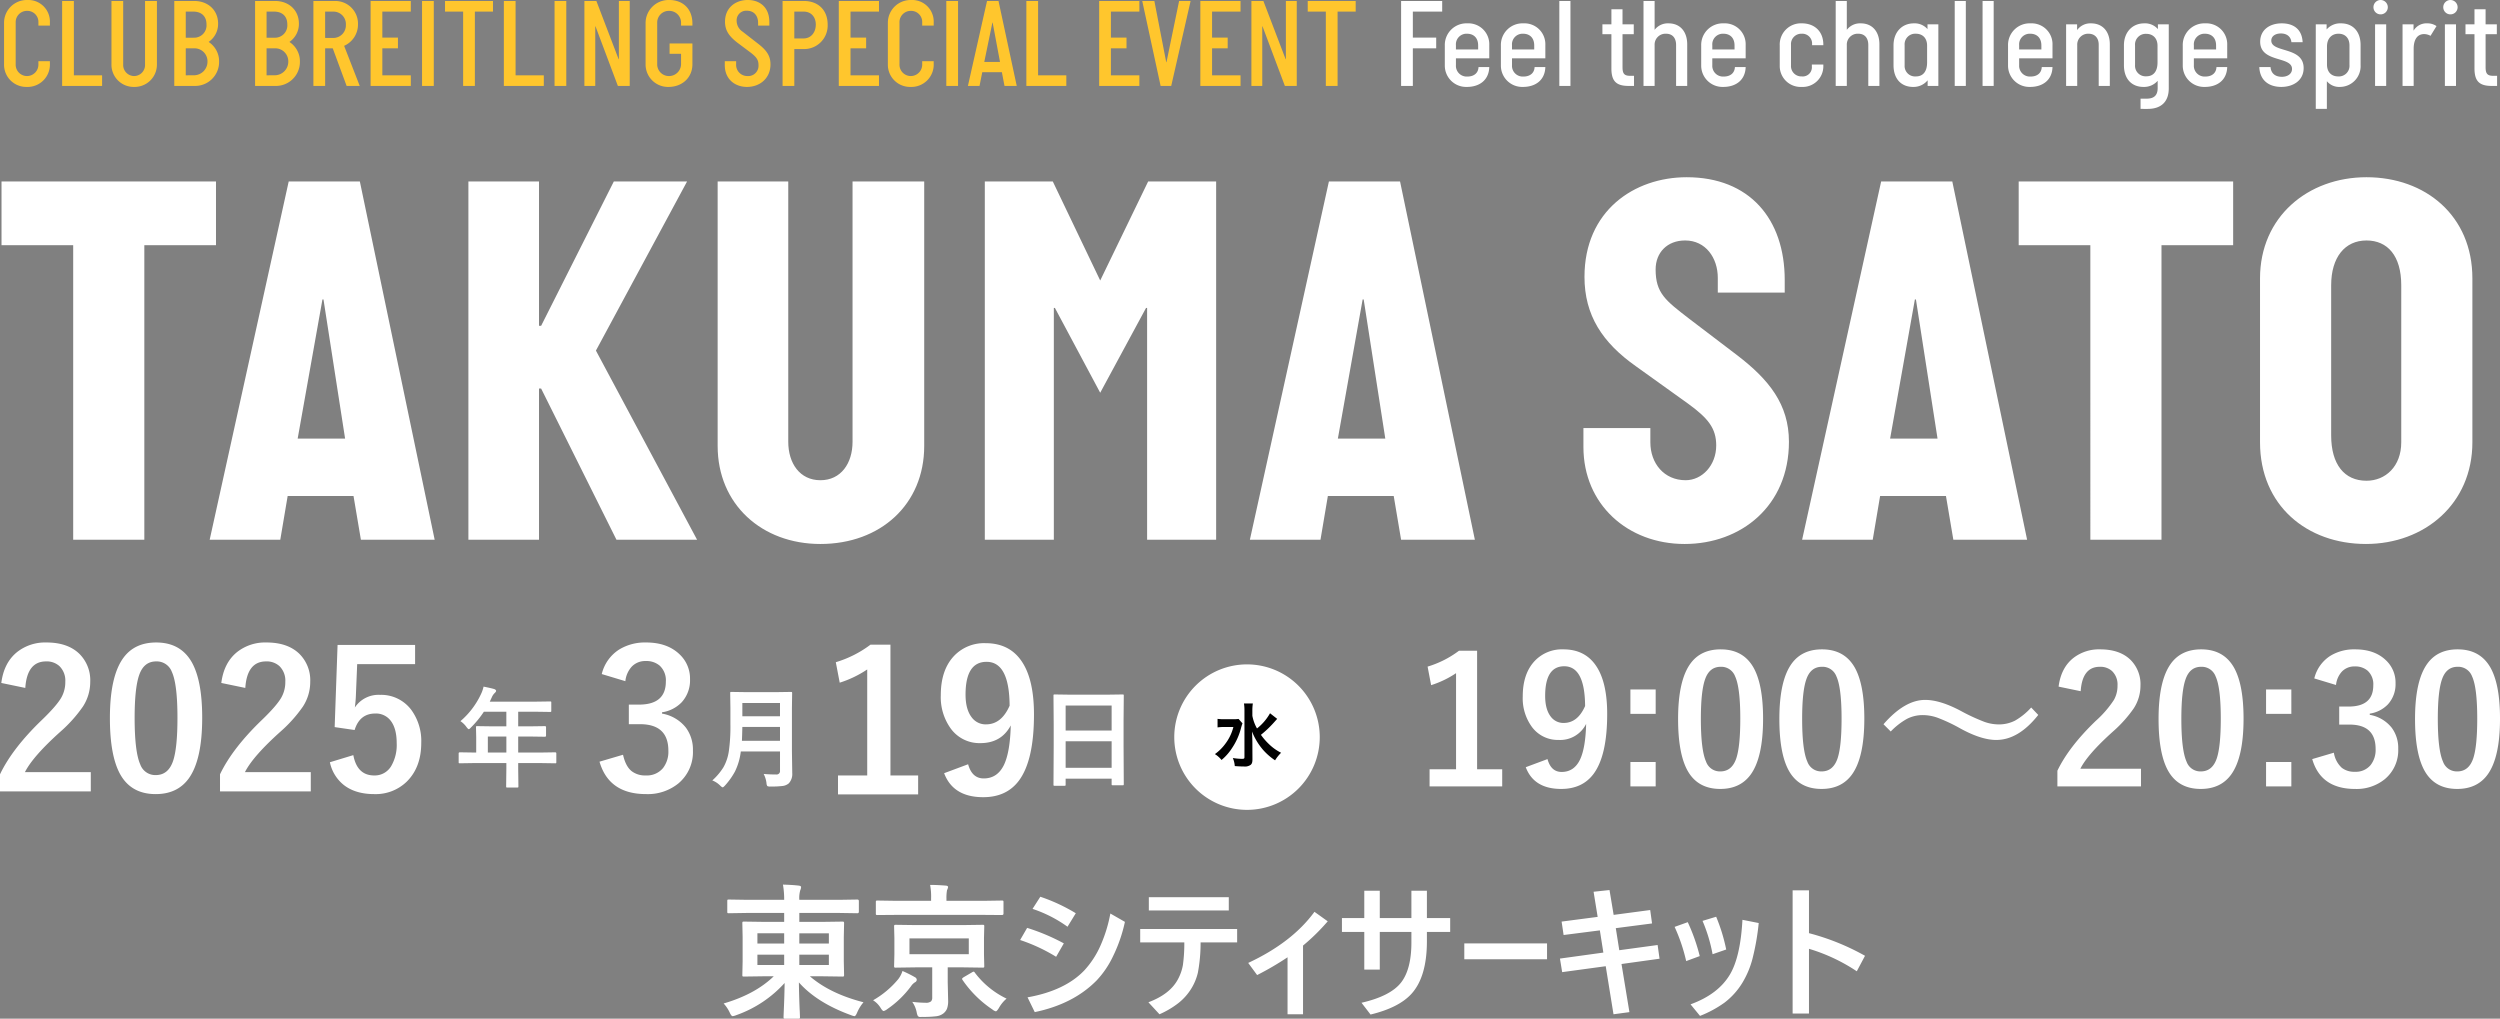
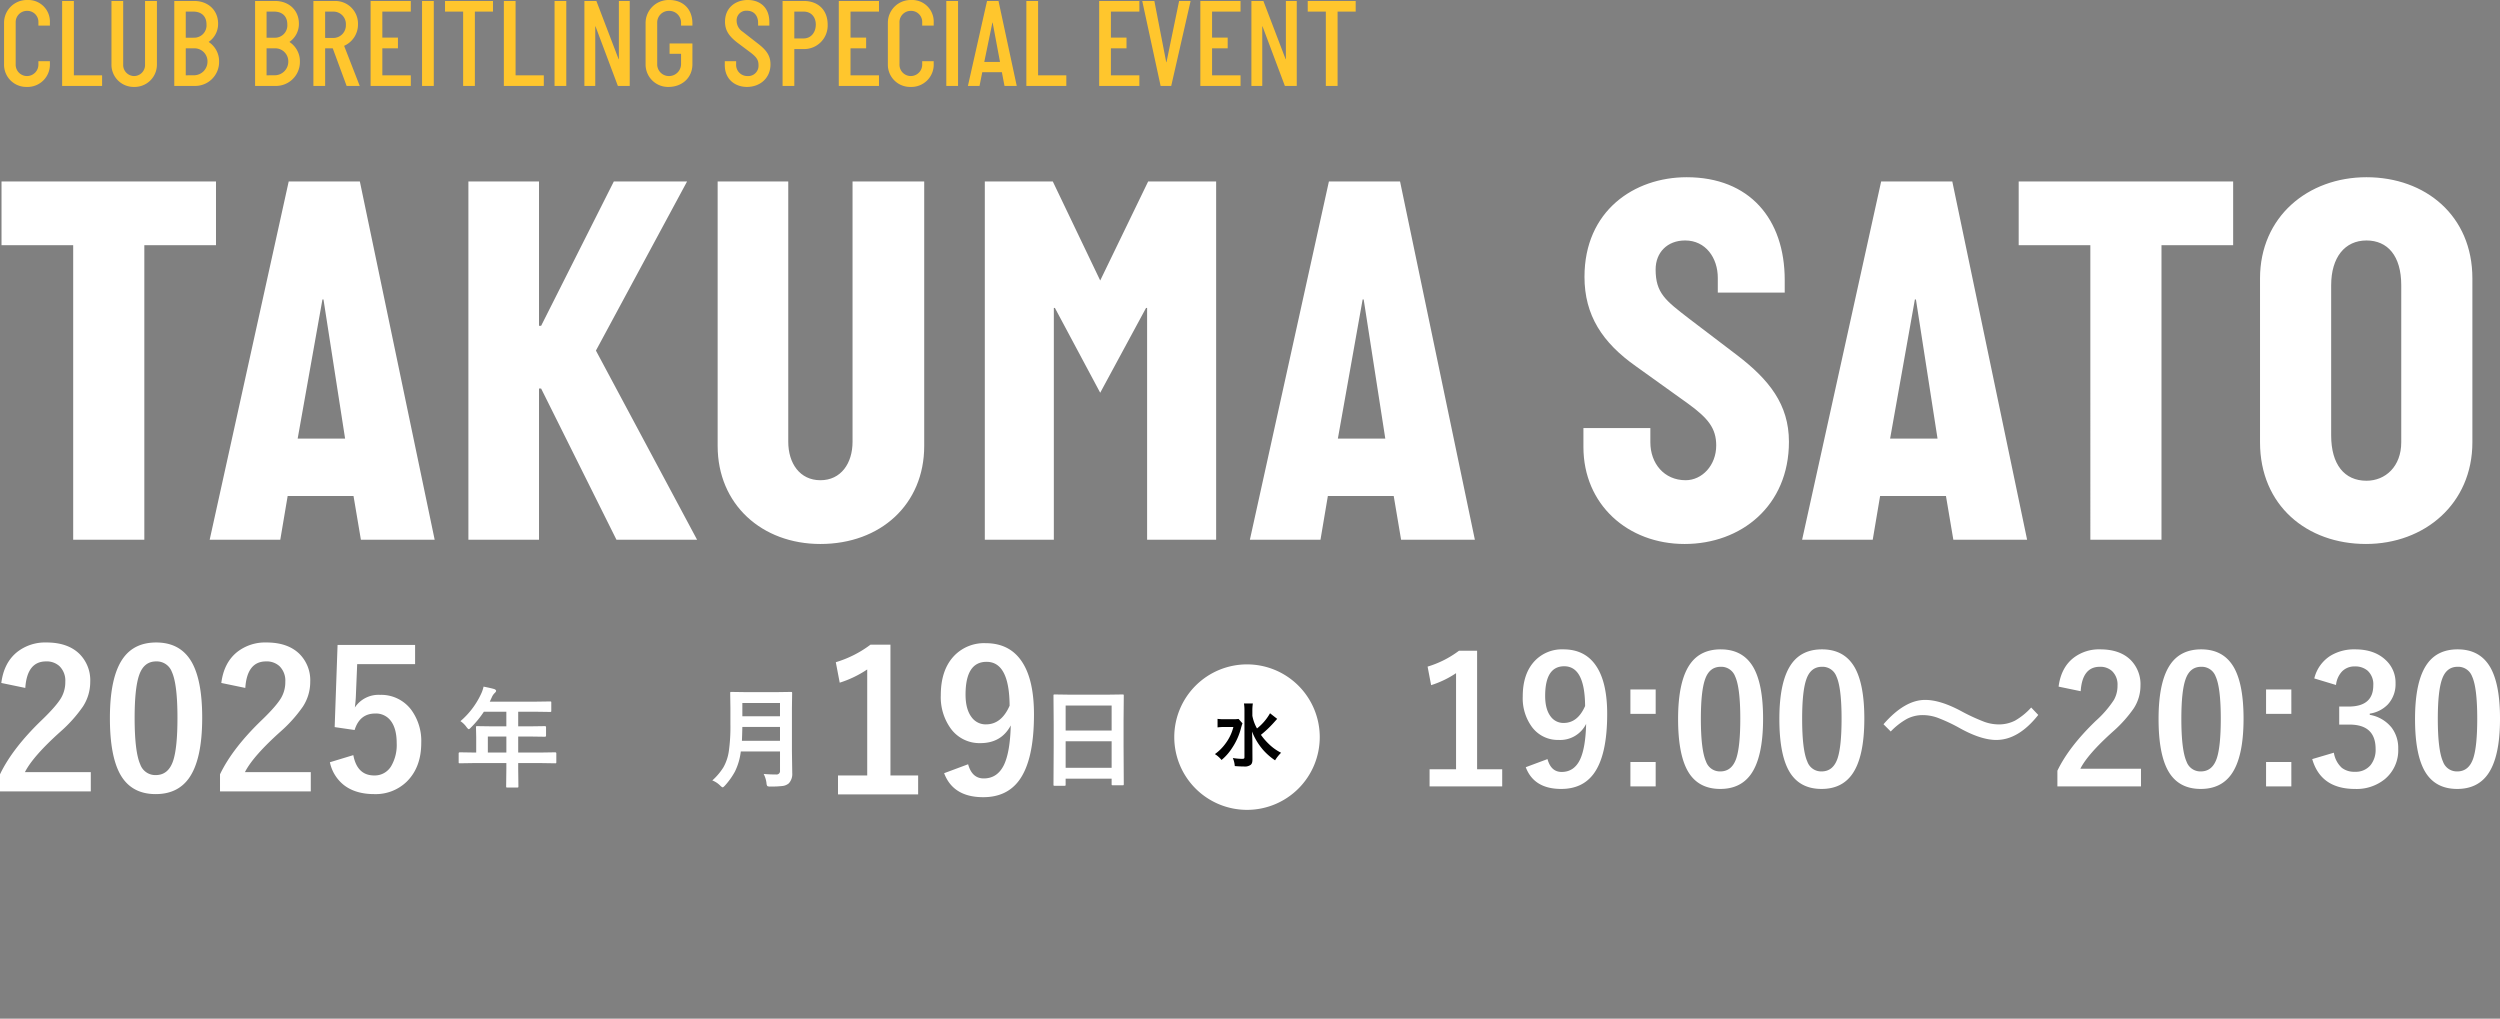
<svg xmlns="http://www.w3.org/2000/svg" width="820.762" height="334.438" viewBox="0 0 820.762 334.438">
  <rect x="0" y="0" width="820.762" height="334.438" fill="#808080" stroke="none" />
  <g id="sp_non_ol" transform="translate(-554.922 -532.792)">
    <g id="date" transform="translate(245 -123)">
      <g id="date-2" data-name="date" transform="translate(288 852)">
        <path id="パス_75" data-name="パス 75" d="M20.872-44.435V-5.522h8.241V.113H5.268V-5.522h8.694V-37.071a31.947,31.947,0,0,1-8.185,3.937L4.616-39.224a32.788,32.788,0,0,0,10.309-5.211ZM43.981-8.864q1.161,4.22,4.645,4.22,4.078,0,6.032-4.05,1.812-3.823,2.011-11.725a9.5,9.5,0,0,1-9.034,5.268A10.542,10.542,0,0,1,38.8-19.513a15.936,15.936,0,0,1-2.945-9.912q0-7.646,4.106-11.838a12.329,12.329,0,0,1,9.232-3.625q7.307,0,10.96,5.749,3.427,5.353,3.427,15.463,0,13.707-4.5,19.711Q55.395.935,48.484.935q-8.949,0-11.64-7.137ZM56.329-26.281q-.085-13.056-6.854-13.056-6.259,0-6.259,9.742,0,4.446,1.869,6.825a5.127,5.127,0,0,0,4.22,2.039Q53.894-20.73,56.329-26.281ZM79.5-31.719V-23.7H71.2v-8.015ZM79.5-7.9V.113H71.2V-7.9Zm21.354-36.986q7.363,0,10.762,5.976,3.144,5.579,3.144,16.766,0,12.8-4.106,18.408Q107.221.935,100.707.935q-7.448,0-10.79-6.089-3.059-5.607-3.059-16.879,0-12.744,4.135-18.295Q94.392-44.888,100.849-44.888Zm0,5.721q-3.738,0-5.154,4.163Q94.335-31.1,94.335-22.118q0,10.28,1.7,14.075a4.816,4.816,0,0,0,4.673,3.229q3.823,0,5.268-4.333,1.3-3.937,1.3-12.971,0-10.224-1.7-13.905A4.854,4.854,0,0,0,100.849-39.167ZM134.1-44.888q7.363,0,10.762,5.976Q148-33.333,148-22.146q0,12.8-4.106,18.408Q140.469.935,133.955.935q-7.448,0-10.79-6.089-3.059-5.607-3.059-16.879,0-12.744,4.135-18.295Q127.64-44.888,134.1-44.888Zm0,5.721q-3.738,0-5.154,4.163-1.359,3.908-1.359,12.886,0,10.28,1.7,14.075a4.816,4.816,0,0,0,4.673,3.229q3.823,0,5.268-4.333,1.3-3.937,1.3-12.971,0-10.224-1.7-13.905A4.854,4.854,0,0,0,134.1-39.167Zm33.871,10.875q4.956,0,11.781,3.653a64,64,0,0,0,7.562,3.512,14.1,14.1,0,0,0,4.673.878,11.67,11.67,0,0,0,5.494-1.246,21.871,21.871,0,0,0,5.3-4.3l2.322,2.436q-6.485,8.213-13.792,8.213-4.928,0-11.781-3.767a54.439,54.439,0,0,0-7.448-3.512,14.387,14.387,0,0,0-4.786-.878,11.191,11.191,0,0,0-5.324,1.246,22.762,22.762,0,0,0-5.3,4.135l-2.379-2.379Q161.256-28.292,167.968-28.292Zm43.812-4.361q.793-6.259,4.956-9.487a13.679,13.679,0,0,1,8.694-2.747q6.485,0,10.025,3.512a11.255,11.255,0,0,1,3.2,8.411,13.665,13.665,0,0,1-2.209,7.448,41.912,41.912,0,0,1-6.74,7.533q-8.383,7.5-10.79,12.291h19.909V.113H211.383V-5.041q3.767-7.873,12.659-16.426a34.282,34.282,0,0,0,5.919-6.854,9.433,9.433,0,0,0,1.161-4.7,6.108,6.108,0,0,0-1.784-4.729,5.684,5.684,0,0,0-4.021-1.416q-5.749,0-6.287,8.015Zm46.813-12.234q7.363,0,10.762,5.976,3.144,5.579,3.144,16.766,0,12.8-4.106,18.408Q264.965.935,258.451.935q-7.448,0-10.79-6.089Q244.6-10.762,244.6-22.033q0-12.744,4.135-18.295Q252.136-44.888,258.593-44.888Zm0,5.721q-3.738,0-5.154,4.163-1.359,3.908-1.359,12.886,0,10.28,1.7,14.075a4.816,4.816,0,0,0,4.673,3.229q3.823,0,5.268-4.333,1.3-3.937,1.3-12.971,0-10.224-1.7-13.905A4.854,4.854,0,0,0,258.593-39.167Zm29.595,7.448V-23.7h-8.3v-8.015Zm0,23.817V.113h-8.3V-7.9Zm7.533-27.442a12.148,12.148,0,0,1,5.268-7.42,14.936,14.936,0,0,1,8.128-2.124q6.4,0,10.11,3.568a10.027,10.027,0,0,1,3.172,7.562,9.8,9.8,0,0,1-2.521,6.938,10.351,10.351,0,0,1-5.947,3.03v.4a11.694,11.694,0,0,1,7.222,4.248,11.112,11.112,0,0,1,2.124,6.91,12.3,12.3,0,0,1-4.418,9.969,14.662,14.662,0,0,1-9.742,3.2q-11.243,0-14.075-9.8l7.108-2.1a8.462,8.462,0,0,0,2.634,4.984A6.633,6.633,0,0,0,309.06-4.7a6.286,6.286,0,0,0,5.183-2.237,8.041,8.041,0,0,0,1.614-5.239q0-8.015-8.581-8.015h-3.37v-5.919h3.059q8.128,0,8.128-6.967a6.016,6.016,0,0,0-1.869-4.814A6.179,6.179,0,0,0,309-39.28a5.611,5.611,0,0,0-4.22,1.7,7.683,7.683,0,0,0-1.926,4.39Zm47.068-9.544q7.363,0,10.762,5.976,3.144,5.579,3.144,16.766,0,12.8-4.106,18.408Q349.161.935,342.647.935q-7.448,0-10.79-6.089Q328.8-10.762,328.8-22.033q0-12.744,4.135-18.295Q336.332-44.888,342.789-44.888Zm0,5.721q-3.738,0-5.154,4.163-1.359,3.908-1.359,12.886,0,10.28,1.7,14.075a4.816,4.816,0,0,0,4.673,3.229q3.823,0,5.268-4.333,1.3-3.937,1.3-12.971,0-10.224-1.7-13.905A4.854,4.854,0,0,0,342.789-39.167Z" transform="translate(485.99 61.868)" fill="#fff" />
        <g id="date-tokyo" transform="translate(19 -2.5)">
          <g id="グループ_62" data-name="グループ 62" transform="translate(388.442 24.413)">
            <path id="パス_86" data-name="パス 86" d="M23.88,0A23.88,23.88,0,1,1,0,23.88,23.88,23.88,0,0,1,23.88,0Z" fill="#fff" />
            <path id="パス_85" data-name="パス 85" d="M18.7-15.916a16.869,16.869,0,0,1-4.278,4.991A13.422,13.422,0,0,1,12.9-15.088V-16.7a15.081,15.081,0,0,1,.161-2.438H10.143a14.781,14.781,0,0,1,.161,2.415v15.2c0,.483-.138.575-.828.575a21.051,21.051,0,0,1-2.99-.276A8.252,8.252,0,0,1,7.13,1.426c.9.069,2.139.138,2.99.138a3.294,3.294,0,0,0,2.208-.529c.437-.368.6-.828.6-1.863l-.023-5.5c0-.759-.023-1.288-.115-3.588a20.652,20.652,0,0,0,3.634,6.026A20.153,20.153,0,0,0,20.355-.46a12.838,12.838,0,0,1,1.978-2.484,15.94,15.94,0,0,1-4-2.852,20.531,20.531,0,0,1-2.622-3.036,34.913,34.913,0,0,0,4.117-3.887c.782-.874,1.2-1.334,1.219-1.357ZM8.372-14.053a13.373,13.373,0,0,1-2.024.092H3.933a16.172,16.172,0,0,1-2.461-.115v2.806a15.561,15.561,0,0,1,2.3-.138h2.9A15.309,15.309,0,0,1,3.933-5.773,14.968,14.968,0,0,1,.6-2.507,8.8,8.8,0,0,1,2.783-.575,17.031,17.031,0,0,0,6.256-4.531a21.125,21.125,0,0,0,2.921-6.532A14.649,14.649,0,0,1,9.66-12.6Z" transform="translate(12.736 31.96)" />
          </g>
          <path id="パス_80" data-name="パス 80" d="M55.125-1.617q1.9.176,4.1.176a1.119,1.119,0,0,0,1.266-1.266V-9H47.619a20.291,20.291,0,0,1-1.9,6.557,23.512,23.512,0,0,1-3.27,4.605q-.562.615-.756.615-.264,0-.844-.58A7.607,7.607,0,0,0,38.268.51a20.114,20.114,0,0,0,3.656-4.324,15.377,15.377,0,0,0,1.793-5.449,58.135,58.135,0,0,0,.492-8.648v-5.309l-.07-4.887a.641.641,0,0,1,.07-.387.605.605,0,0,1,.316-.053l4.8.07h10l4.746-.07q.3,0,.352.088a.709.709,0,0,1,.053.352l-.07,4.887V-9.07l.105,7.189a4.479,4.479,0,0,1-1.143,3.357,3.859,3.859,0,0,1-2.092.861,29.5,29.5,0,0,1-3.885.176,2,2,0,0,1-1.072-.158,2.036,2.036,0,0,1-.264-.949A8.742,8.742,0,0,0,55.125-1.617ZM47.988-12.5h12.5v-4.553H48.129Q48.059-13.975,47.988-12.5Zm12.5-12.41H48.129v4.359H60.486ZM153.879,2.268h-3.217a.528.528,0,0,1-.325-.062.528.528,0,0,1-.062-.325l.07-12.814v-6.961l-.07-9.4a.6.6,0,0,1,.07-.369.656.656,0,0,1,.334-.053l4.957.07h12.357l4.975-.07q.281,0,.334.088a.656.656,0,0,1,.053.334l-.07,8.332v8l.07,12.656q0,.3-.07.352a.605.605,0,0,1-.316.053h-3.2q-.3,0-.352-.07a.656.656,0,0,1-.053-.334V-.07h-15.1V1.881q0,.281-.07.334A.605.605,0,0,1,153.879,2.268Zm.387-5.906h15.1v-8.7h-15.1Zm0-20.443v8.209h15.1v-8.209Z" transform="translate(198.51 62)" fill="#fff" />
-           <path id="パス_79" data-name="パス 79" d="M3.076-38.391A13.2,13.2,0,0,1,8.8-46.45a16.223,16.223,0,0,1,8.829-2.307q6.952,0,10.982,3.876a10.892,10.892,0,0,1,3.445,8.213,10.649,10.649,0,0,1-2.738,7.537,11.243,11.243,0,0,1-6.46,3.292v.431A12.7,12.7,0,0,1,30.7-20.795a12.07,12.07,0,0,1,2.307,7.506,13.358,13.358,0,0,1-4.8,10.828A15.926,15.926,0,0,1,17.626,1.015Q5.414,1.015,2.338-9.628L10.059-11.9Q10.92-8.06,12.92-6.491a7.205,7.205,0,0,0,4.645,1.384,6.828,6.828,0,0,0,5.629-2.43,8.735,8.735,0,0,0,1.753-5.691q0-8.706-9.321-8.706H11.966v-6.429h3.322q8.829,0,8.829-7.567a6.534,6.534,0,0,0-2.03-5.229A6.711,6.711,0,0,0,17.5-42.667a6.1,6.1,0,0,0-4.583,1.846,8.345,8.345,0,0,0-2.092,4.768Z" transform="translate(197.405 65.98)" fill="#fff" />
          <path id="パス_78" data-name="パス 78" d="M23.031-49.031V-6.094h9.094V.125H5.813V-6.094h9.594V-40.906a35.252,35.252,0,0,1-9.031,4.344L5.094-43.281a36.18,36.18,0,0,0,11.375-5.75Zm25.5,39.25q1.281,4.656,5.125,4.656,4.5,0,6.656-4.469,2-4.219,2.219-12.937-3.094,5.813-9.969,5.813a11.632,11.632,0,0,1-9.75-4.812,17.584,17.584,0,0,1-3.25-10.937q0-8.437,4.531-13.062a13.6,13.6,0,0,1,10.188-4q8.063,0,12.094,6.344,3.781,5.906,3.781,17.063,0,15.125-4.969,21.75Q61.125,1.031,53.5,1.031q-9.875,0-12.844-7.875ZM62.156-29q-.094-14.406-7.562-14.406-6.906,0-6.906,10.75,0,4.906,2.063,7.531a5.658,5.658,0,0,0,4.656,2.25Q59.469-22.875,62.156-29Z" transform="translate(272.228 66.98)" fill="#fff" />
          <path id="パス_77" data-name="パス 77" d="M3.353-35.468q.861-6.8,5.383-10.305a14.859,14.859,0,0,1,9.444-2.984q7.044,0,10.89,3.814a12.226,12.226,0,0,1,3.476,9.136,14.843,14.843,0,0,1-2.4,8.09,45.526,45.526,0,0,1-7.321,8.183Q13.72-11.382,11.1-6.183H32.73V.123H2.922v-5.6q4.091-8.552,13.75-17.842,4.922-4.737,6.429-7.444a10.247,10.247,0,0,0,1.261-5.106,6.634,6.634,0,0,0-1.938-5.137,6.174,6.174,0,0,0-4.368-1.538q-6.245,0-6.829,8.706ZM54.2-48.757q8,0,11.689,6.491,3.415,6.06,3.415,18.211,0,13.9-4.46,20-3.722,5.076-10.8,5.076-8.09,0-11.72-6.614-3.322-6.091-3.322-18.334,0-13.843,4.491-19.872Q47.188-48.757,54.2-48.757Zm0,6.214q-4.061,0-5.6,4.522-1.477,4.245-1.477,14,0,11.167,1.846,15.289a5.231,5.231,0,0,0,5.076,3.507q4.153,0,5.722-4.707,1.415-4.276,1.415-14.089,0-11.1-1.846-15.1A5.272,5.272,0,0,0,54.2-42.543Zm21.379,7.075q.861-6.8,5.383-10.305a14.859,14.859,0,0,1,9.444-2.984q7.044,0,10.89,3.814a12.226,12.226,0,0,1,3.476,9.136,14.843,14.843,0,0,1-2.4,8.09,45.526,45.526,0,0,1-7.321,8.183q-9.105,8.152-11.72,13.351h21.625V.123H75.151v-5.6q4.091-8.552,13.75-17.842,4.922-4.737,6.429-7.444a10.247,10.247,0,0,0,1.261-5.106,6.634,6.634,0,0,0-1.938-5.137,6.174,6.174,0,0,0-4.368-1.538q-6.245,0-6.829,8.706ZM139.2-47.958v6.306H120.186l-.4,9.69a43.512,43.512,0,0,1-.369,4.553,9.3,9.3,0,0,1,8.244-4.153A12.349,12.349,0,0,1,137.9-26.7a17.3,17.3,0,0,1,3.322,10.89q0,8.09-4.83,12.8a14.6,14.6,0,0,1-10.551,4.03q-6.183,0-10-2.953a12.893,12.893,0,0,1-4.614-7.506l7.69-2.338q1.261,6.675,6.86,6.675a6.259,6.259,0,0,0,5.629-3.168,13.724,13.724,0,0,0,1.753-7.414q0-4.983-2.092-7.537a6.028,6.028,0,0,0-4.922-2.215q-5.137,0-6.8,5.414l-6.552-.954.954-26.978Z" transform="translate(0 65.98)" fill="#fff" />
          <path id="パス_76" data-name="パス 76" d="M42.68-5.186l-4.5.07q-.3,0-.352-.07a.605.605,0,0,1-.053-.316V-8.367q0-.352.4-.352l4.5.07h.861v-5.045l-.07-3.234q0-.281.07-.334a.709.709,0,0,1,.352-.053l4.939.07h4.605v-4.8H46.055a31.916,31.916,0,0,1-4.219,5.15q-.51.58-.756.58-.193,0-.721-.686a7.688,7.688,0,0,0-2-1.951,26.23,26.23,0,0,0,6.662-8.7,11.364,11.364,0,0,0,.932-2.637q2.285.457,3.463.791.65.229.65.615,0,.264-.439.686a3.943,3.943,0,0,0-.914,1.3l-.721,1.547H62.859l4.939-.07q.281,0,.334.07a.605.605,0,0,1,.053.316v2.672q0,.281-.07.334a.605.605,0,0,1-.316.053l-4.939-.07H57.322v4.8h3.85l4.922-.07q.369,0,.369.387v2.707q0,.387-.369.387l-4.922-.07h-3.85v5.256h7.629l4.5-.07q.387,0,.387.352V-5.5a.528.528,0,0,1-.062.325.528.528,0,0,1-.325.062l-4.5-.07H57.322v1.758l.07,5.871q0,.281-.088.352a.549.549,0,0,1-.316.053h-3.2q-.316,0-.369-.088a.549.549,0,0,1-.053-.316l.07-5.871V-5.186Zm4.676-3.463h6.082V-13.9H47.355Z" transform="translate(115.727 62)" fill="#fff" />
        </g>
-         <path id="パス_74" data-name="パス 74" d="M-180.27-30.961l-5.906.094q-.375,0-.445-.094a.807.807,0,0,1-.07-.422v-3.469q0-.375.094-.445a.807.807,0,0,1,.422-.07l5.906.094h12.258a28.735,28.735,0,0,0-.4-4.992q2.953.07,5.18.328.773.094.773.492a3.021,3.021,0,0,1-.281,1.055,9.369,9.369,0,0,0-.3,3.117h13.148l5.906-.094q.492,0,.492.516v3.469q0,.516-.492.516l-5.906-.094h-13.148v2.93h7.453l6.656-.094q.422,0,.516.117a.945.945,0,0,1,.07.469l-.094,4.5v7.922l.094,4.5q0,.375-.094.457a.891.891,0,0,1-.492.082l-6.656-.094h-3.984q6.586,5.7,17.6,8.531a13.144,13.144,0,0,0-2.062,3.328q-.516,1.242-.914,1.242a5.459,5.459,0,0,1-1.1-.328q-11.18-4.055-17.133-10.758.047,3.727.211,8.016.023.633.07,1.406.07,1.758.07,1.945a.742.742,0,0,1-.094.469.875.875,0,0,1-.445.07h-4.312q-.4,0-.469-.117a.732.732,0,0,1-.07-.422q0-.188.07-1.922.234-5.109.281-9.258A38.58,38.58,0,0,1-183.762,2.6a5.022,5.022,0,0,1-1.148.328q-.445,0-.961-1.148a11.853,11.853,0,0,0-2.016-3.023q10.359-3.023,16.453-8.93h-3.117l-6.656.094q-.4,0-.469-.094a.875.875,0,0,1-.07-.445l.094-4.5v-7.922l-.094-4.5a.855.855,0,0,1,.094-.516.875.875,0,0,1,.445-.07l6.656.094h6.539v-2.93Zm26.93,17.086v-3.4h-9.7v3.4Zm0-10.406h-9.7v3.352h9.7ZM-176.8-13.875h8.789v-3.4H-176.8Zm0-7.055h8.789v-3.352H-176.8Zm52.031-6.047h15.3l6.609-.094q.4,0,.469.094a.875.875,0,0,1,.07.445l-.094,3.867v5.25l.094,3.867a.763.763,0,0,1-.082.457.762.762,0,0,1-.457.082l-6.609-.094h-4.852V-8.25l.141,6.047a7.356,7.356,0,0,1-.375,2.672,3.849,3.849,0,0,1-1.172,1.547,4.773,4.773,0,0,1-2.367.938,34.427,34.427,0,0,1-4.523.211l-.633.023a1,1,0,0,1-.867-.3,4.081,4.081,0,0,1-.375-1.148,8.9,8.9,0,0,0-1.477-3.516,39.823,39.823,0,0,0,4.406.3,2.592,2.592,0,0,0,1.781-.469,1.8,1.8,0,0,0,.375-1.266V-13.1h-5.367l-6.562.094a.855.855,0,0,1-.516-.094.875.875,0,0,1-.07-.445l.094-3.867v-5.25l-.094-3.867q0-.4.117-.469a.945.945,0,0,1,.469-.07Zm17.367,9.563v-5.2h-19.477v5.2Zm-23.836-12.914-6.117.047a.8.8,0,0,1-.492-.094.612.612,0,0,1-.07-.375v-3.773q0-.375.094-.445a1.033,1.033,0,0,1,.469-.07l6.117.094h11.461v-.82a20.67,20.67,0,0,0-.328-4.406q2.227,0,5.18.234.727.07.727.492a3.718,3.718,0,0,1-.352,1.008,13.927,13.927,0,0,0-.187,2.719v.773h12.094l6.094-.094a.742.742,0,0,1,.469.094.807.807,0,0,1,.07.422v3.773q0,.469-.539.469l-6.094-.047ZM-95-2.836A10.987,10.987,0,0,0-97.512.234q-.68,1.1-1.008,1.1a2.542,2.542,0,0,1-1.1-.586,36.237,36.237,0,0,1-9.844-9.727.683.683,0,0,1-.141-.352q0-.164.492-.516l2.766-1.617a1.436,1.436,0,0,1,.539-.234q.188,0,.422.375A28.3,28.3,0,0,0-95-2.836Zm-43.828.539a29.83,29.83,0,0,0,8.25-6.914,8.451,8.451,0,0,0,1.406-2.7,38.427,38.427,0,0,1,4.125,2.063.989.989,0,0,1,.563.82.952.952,0,0,1-.562.82,4.256,4.256,0,0,0-1.312,1.289,32.544,32.544,0,0,1-7.8,7.523,3.543,3.543,0,0,1-1.172.633q-.4,0-1.008-1.008A7.706,7.706,0,0,0-138.832-2.3Zm48.281-19.781,2.3-3.984a67.681,67.681,0,0,1,12.047,5.086l-2.531,4.406A56.533,56.533,0,0,0-90.551-22.078ZM-86.473-32.3l2.555-3.984A57.955,57.955,0,0,1-72.27-30.867l-2.719,4.43A42.6,42.6,0,0,0-86.473-32.3Zm25.547,1.523,4.781,2.742a48.941,48.941,0,0,1-3.914,11.32A30.661,30.661,0,0,1-65.4-8.836Q-73.02-1.055-85.746,1.594l-2.367-4.852q12.258-2.18,18.633-8.836a29.771,29.771,0,0,0,5.438-8.437A46.571,46.571,0,0,0-60.926-30.773ZM-36.645-21.3H-51.129v-4.383H-19.3V-21.3h-12a52.7,52.7,0,0,1-.891,9.938A17.512,17.512,0,0,1-34.23-6.328a18.217,18.217,0,0,1-4.43,5.016A28.949,28.949,0,0,1-44.8,2.3l-3.633-3.937q7.078-2.648,9.68-7.523a15.555,15.555,0,0,0,1.641-4.664A51.786,51.786,0,0,0-36.645-21.3ZM-48.293-36.141h26.25v4.359h-26.25ZM-2.754-16.406a97.481,97.481,0,0,1-9.984,5.836l-2.93-3.984Q-1.23-21.3,6.082-31.336l4.359,3.117A67.5,67.5,0,0,1,2.332-20.25V2.3H-2.754Zm40.664-8.32H27.527v12.352H22.441V-24.727H15.105v-4.547h7.336V-38.25h5.086v8.977H37.91V-38.25H43v8.977h7.641v4.547H43V-21.7Q43-9.891,37.84-4.312,33.691.164,24.5,2.391L21.527-1.477q9.492-2.18,12.984-6.633,3.4-4.359,3.4-13.2Zm17.367,3.75H82.441v5.227H55.277Zm46.43,7.5-14.3,1.945-.727-4.453,14.25-1.969-1.148-7.289L87.879-23.719l-.656-4.406,11.836-1.547-1.336-8.25,5.227-.562,1.359,8.156,12-1.594.609,4.406-11.906,1.547,1.148,7.242,12.586-1.711.633,4.5L106.887-14.2l2.6,15.8-5.227.7Zm22.617-12.914,4.313-1.547A61.366,61.366,0,0,1,132.574-16.8l-4.453,1.641A57.55,57.55,0,0,0,124.324-26.391Zm9.164-1.969,4.477-1.359a58.214,58.214,0,0,1,3.3,10.758l-4.477,1.547A50.8,50.8,0,0,0,133.488-28.359Zm-3.937,27.4q9.094-3.3,12.961-9.844,3.422-5.812,4.078-17.906l5.344,1.055a78.42,78.42,0,0,1-2.039,11.7A29.714,29.714,0,0,1,146.73-8.3a23.573,23.573,0,0,1-6.047,6.8,37,37,0,0,1-8.016,4.336Zm38.883-23.367a77.462,77.462,0,0,1,18.4,7.43l-2.7,5.086a58.405,58.405,0,0,0-15.7-7.383V2.063h-5.367V-38.391h5.367Z" transform="translate(447.382 134.48)" fill="#fff" />
      </g>
    </g>
    <g id="title" transform="translate(410.016 -92.471)">
      <path id="パス_72" data-name="パス 72" d="M49.305,0V-96.707H72.833V-117.64H2.422v20.933H25.95V0Zm65.913-33.216H99.648l8.131-45.672h.346ZM144.628,0,120.062-117.64H96.707L70.757,0H93.939l2.422-14.359h21.625L120.408,0Zm86.154,0L197.566-62.107l29.929-55.533H203.448l-23.874,47.4h-.692v-47.4H155.7V0h23.182V-49.651h.692L204.313,0Zm51.035-32.178c0,7.093-3.806,12.629-10.553,12.629s-10.553-5.536-10.553-12.629V-117.64H237.529v86.846c0,19.2,14.532,32.178,33.735,32.178,19.722,0,34.081-12.975,34.081-32.178V-117.64H281.817ZM401.187,0V-117.64H378.87L363.127-85.116l-15.57-32.524H325.24V0H347.9V-76.12h.346l14.878,27.853L378.178-76.12h.346V0ZM456.72-33.216H441.15l8.131-45.672h.346ZM486.13,0,461.564-117.64H438.209L412.259,0h23.182l2.422-14.359h21.625L461.91,0Zm70.065-44.634c6.4,4.671,9.169,7.958,9.169,13.667,0,6.574-4.671,11.418-10.034,11.418-7.093,0-11.591-5.536-11.591-12.456v-4.671H521.768v6.228c0,18.857,14.532,31.832,33.216,31.832,18.511,0,34.254-12.456,34.254-33.562,0-12.283-6.574-20.414-16.954-28.372L556.368-72.66c-7.612-5.882-10.9-8.3-10.9-16.089,0-5.536,3.806-9.515,9.688-9.515,6.747,0,10.726,5.709,10.726,12.283v4.844h21.971v-4.152c0-20.068-11.591-33.735-32.178-33.735-17.3,0-33.562,11.072-33.562,32.7,0,12.629,5.882,21.625,16.954,29.41Zm81.829,11.418h-15.57l8.131-45.672h.346ZM667.434,0,642.868-117.64H619.513L593.563,0h23.182l2.422-14.359h21.625L643.214,0Zm44.115,0V-96.707h23.528V-117.64H664.666v20.933h23.528V0Zm102.07-85.808c0-20.587-15.4-33.216-34.773-33.216-19.2,0-34.946,12.975-34.946,33.216v53.8c0,20.76,15.4,33.389,34.773,33.389,19.2,0,34.946-13.148,34.946-33.389Zm-23.355,53.8c0,7.958-5.19,12.629-11.418,12.629-7.266,0-11.591-5.363-11.591-14.878v-49.3c0-9.169,4.5-14.705,11.591-14.705,6.92,0,11.418,5.017,11.418,14.705Z" transform="translate(142.984 802.471)" fill="#fff" />
      <g id="グループ_83" data-name="グループ 83" transform="translate(7)">
        <path id="パス_71" data-name="パス 71" d="M17.3-8.118H13.53v.943A3.767,3.767,0,0,1,9.8-3.239,3.727,3.727,0,0,1,6.068-7.011V-20.828A3.711,3.711,0,0,1,9.8-24.641a3.64,3.64,0,0,1,3.731,3.813V-19.8H17.3v-.984a7.081,7.081,0,0,0-7.421-7.421,7.474,7.474,0,0,0-7.626,7.462V-7.134A7.287,7.287,0,0,0,9.717.328,7.33,7.33,0,0,0,17.3-7.38ZM34.44,0V-3.485H25.174v-24.4H21.32V0Zm14.1-7.052a3.63,3.63,0,0,1-3.567,3.813,3.637,3.637,0,0,1-3.608-3.813V-27.88H37.515V-7.134A7.286,7.286,0,0,0,44.977.328a7.311,7.311,0,0,0,7.462-7.462V-27.88h-3.9ZM64.657,0a7.877,7.877,0,0,0,8.2-8,7.56,7.56,0,0,0-3.444-6.437,7.14,7.14,0,0,0,3.116-5.986c0-4.469-3.321-7.462-7.831-7.462h-6.56V0ZM61.91-15.826V-24.4h2.46c2.665,0,4.346,1.517,4.346,4.182a4.049,4.049,0,0,1-4.141,4.387Zm0,12.341v-8.856h2.665A4.273,4.273,0,0,1,69.044-8a4.48,4.48,0,0,1-4.551,4.51ZM91.184,0a7.877,7.877,0,0,0,8.2-8,7.56,7.56,0,0,0-3.444-6.437,7.14,7.14,0,0,0,3.116-5.986c0-4.469-3.321-7.462-7.831-7.462h-6.56V0ZM88.437-15.826V-24.4H90.9c2.665,0,4.346,1.517,4.346,4.182A4.049,4.049,0,0,1,91.1-15.826Zm0,12.341v-8.856H91.1A4.273,4.273,0,0,1,95.571-8a4.48,4.48,0,0,1-4.551,4.51Zm19.229-12.259V-24.4h2.624a4.092,4.092,0,0,1,4.182,4.346,4.127,4.127,0,0,1-4.182,4.305ZM119.023,0,113.9-13.161a7.63,7.63,0,0,0,4.551-7.052,7.432,7.432,0,0,0-7.667-7.667h-6.97V0h3.854V-12.341h2.5L114.718,0Zm16.769,0V-3.485h-9.348v-8.856h5.125v-3.526h-5.125V-24.4h9.348V-27.88h-13.2V0Zm7.544,0V-27.88h-3.854V0Zm13.489,0V-24.4h5.945V-27.88H147.026V-24.4h5.945V0Zm22.632,0V-3.485h-9.266v-24.4h-3.854V0Zm7.38,0V-27.88h-3.854V0Zm20.828,0V-27.88H204.1V-8.774h-.082l-7.3-19.106h-3.936V0h3.567V-19.557h.082L203.77,0Zm16.851-7.052a3.949,3.949,0,0,1-3.977,3.813,3.841,3.841,0,0,1-3.854-3.813V-20.787a3.823,3.823,0,0,1,3.854-3.854,3.887,3.887,0,0,1,3.977,4.1v.738h3.731v-.7c0-4.674-2.993-7.708-7.667-7.708a7.57,7.57,0,0,0-7.708,7.462V-7.134A7.362,7.362,0,0,0,220.457.328c4.264,0,7.79-2.911,7.79-7.462V-13.94h-7.5v3.4h3.772Zm22.673-4.018c1.927,1.476,2.747,2.419,2.747,4.141a3.381,3.381,0,0,1-3.608,3.69A3.674,3.674,0,0,1,242.6-7.175v-.943h-3.731v1.271c0,4.592,3.28,7.175,7.3,7.175,4.223,0,7.708-2.829,7.708-7.421,0-2.911-1.435-4.715-4.018-6.724l-5.166-4.018a4.289,4.289,0,0,1-1.927-3.526,3.143,3.143,0,0,1,3.4-3.321c2.214,0,3.649,1.558,3.649,4.018v.861h3.69v-1.189c0-4.756-3.075-7.216-7.093-7.216-3.936,0-7.462,2.46-7.462,7.134,0,3.034,1.517,4.92,4.182,6.97ZM261.7,0V-12.1h3.116a7.728,7.728,0,0,0,7.831-8.036c0-4.8-3.157-7.749-7.79-7.749h-7.011V0Zm0-15.58V-24.4h3.034c2.5,0,4.018,1.763,4.018,4.264,0,2.542-1.558,4.551-4.018,4.551ZM289.5,0V-3.485h-9.348v-8.856h5.125v-3.526h-5.125V-24.4H289.5V-27.88H276.3V0Zm17.958-8.118h-3.772v.943a3.767,3.767,0,0,1-3.731,3.936,3.727,3.727,0,0,1-3.731-3.772V-20.828a3.711,3.711,0,0,1,3.731-3.813,3.64,3.64,0,0,1,3.731,3.813V-19.8h3.772v-.984a7.081,7.081,0,0,0-7.421-7.421,7.474,7.474,0,0,0-7.626,7.462V-7.134A7.287,7.287,0,0,0,299.874.328a7.33,7.33,0,0,0,7.585-7.708ZM315.454,0V-27.88H311.6V0ZM329.23-7.872h-5.166l2.665-12.915h.082ZM334.724,0l-5.986-27.88h-3.772L318.693,0h3.813l.9-4.51h6.437L330.706,0ZM351,0V-3.485h-9.266v-24.4h-3.854V0Zm23.985,0V-3.485h-9.348v-8.856h5.125v-3.526h-5.125V-24.4h9.348V-27.88h-13.2V0Zm10.455,0L391.8-27.88h-3.772L383.883-7.79H383.8l-3.895-20.09h-3.977L381.956,0ZM408.2,0V-3.485h-9.348v-8.856h5.125v-3.526h-5.125V-24.4H408.2V-27.88h-13.2V0Zm18.45,0V-27.88h-3.567V-8.774H423L415.7-27.88h-3.936V0h3.567V-19.557h.082L422.751,0Zm13.407,0V-24.4H446V-27.88H430.254V-24.4H436.2V0Z" transform="translate(136.984 653.471)" fill="#ffc62d" />
-         <path id="パス_70" data-name="パス 70" d="M6.765,0V-12.341h7.667v-3.526H6.765V-24.4H16.4V-27.88H2.911V0ZM31.857-9.061v-4.346a6.854,6.854,0,0,0-7.175-7.134,7.1,7.1,0,0,0-7.421,7.3v6.519A7,7,0,0,0,24.518.328c4.1,0,7.216-2.214,7.339-6.519H28.331c-.082,1.845-1.353,3.116-3.69,3.116A3.528,3.528,0,0,1,20.91-6.806V-9.061Zm-3.649-2.911h-7.3v-1.394a3.489,3.489,0,0,1,3.608-3.772c2.255,0,3.69,1.394,3.69,3.854ZM50.266-9.061v-4.346a6.854,6.854,0,0,0-7.175-7.134,7.1,7.1,0,0,0-7.421,7.3v6.519A7,7,0,0,0,42.927.328c4.1,0,7.216-2.214,7.339-6.519H46.74c-.082,1.845-1.353,3.116-3.69,3.116a3.528,3.528,0,0,1-3.731-3.731V-9.061Zm-3.649-2.911h-7.3v-1.394a3.489,3.489,0,0,1,3.608-3.772c2.255,0,3.69,1.394,3.69,3.854ZM58.507,0V-27.88H54.858V0ZM79.376,0V-3.321H78.064c-2.009,0-2.46-.861-2.46-2.87V-16.974h3.69v-3.239H75.6v-4.961H71.955v4.961H69v3.239h2.952V-5.781c0,4.1,1.476,5.781,5.617,5.781ZM96.842,0V-13.653c0-4.1-2.255-6.888-6.15-6.888a5.422,5.422,0,0,0-4.551,2.132V-27.88H82.492V0h3.649V-13.407a3.57,3.57,0,0,1,3.731-3.731c2.173,0,3.321,1.435,3.321,3.731V0ZM116.03-9.061v-4.346a6.854,6.854,0,0,0-7.175-7.134,7.1,7.1,0,0,0-7.421,7.3v6.519A7,7,0,0,0,108.691.328c4.1,0,7.216-2.214,7.339-6.519H112.5c-.082,1.845-1.353,3.116-3.69,3.116a3.528,3.528,0,0,1-3.731-3.731V-9.061Zm-3.649-2.911h-7.3v-1.394a3.489,3.489,0,0,1,3.608-3.772c2.255,0,3.69,1.394,3.69,3.854Zm29.151,4.961H137.76V-6.4a3.006,3.006,0,0,1-3.321,3.28,3.39,3.39,0,0,1-3.526-3.567V-13.53a3.4,3.4,0,0,1,3.526-3.608,3.228,3.228,0,0,1,3.4,3.4v.369h3.69v-.205c0-4.346-2.911-6.97-7.052-6.97a6.953,6.953,0,0,0-7.257,7.257v6.6A6.85,6.85,0,0,0,134.4.328a6.778,6.778,0,0,0,7.134-6.847ZM159.941,0V-13.653c0-4.1-2.255-6.888-6.15-6.888a5.422,5.422,0,0,0-4.551,2.132V-27.88h-3.649V0h3.649V-13.407a3.57,3.57,0,0,1,3.731-3.731c2.173,0,3.321,1.435,3.321,3.731V0ZM175.6-7.749c0,2.911-1.23,4.633-3.69,4.633a3.43,3.43,0,0,1-3.69-3.649v-6.642a3.474,3.474,0,0,1,3.69-3.731c2.091,0,3.69,1.312,3.69,3.936ZM179.293,0V-20.213h-3.567v1.558a5.589,5.589,0,0,0-4.469-1.886c-3.977,0-6.683,2.952-6.683,7.216v6.519c0,4.633,2.665,7.134,6.4,7.134a5.941,5.941,0,0,0,4.8-2.173V0Zm9.02,0V-27.88h-3.649V0Zm9.143,0V-27.88h-3.649V0Zm19.311-9.061v-4.346a6.854,6.854,0,0,0-7.175-7.134,7.1,7.1,0,0,0-7.421,7.3v6.519A7,7,0,0,0,209.428.328c4.1,0,7.216-2.214,7.339-6.519h-3.526c-.082,1.845-1.353,3.116-3.69,3.116a3.528,3.528,0,0,1-3.731-3.731V-9.061Zm-3.649-2.911h-7.3v-1.394a3.489,3.489,0,0,1,3.608-3.772c2.255,0,3.69,1.394,3.69,3.854ZM235.586,0V-13.653c0-4.1-2.255-6.888-6.191-6.888a5.347,5.347,0,0,0-4.551,2.214v-1.886h-3.608V0h3.649V-13.448a3.575,3.575,0,0,1,3.69-3.69c2.05,0,3.362,1.353,3.362,3.608V0Zm12.423,7.544c4.428,0,6.929-2.337,6.929-6.765V-20.213h-3.567v1.558a5.589,5.589,0,0,0-4.469-1.886c-3.977,0-6.683,2.952-6.683,7.216v6.519c0,4.633,2.665,7.134,6.4,7.134a5.905,5.905,0,0,0,4.674-2.009V.7c0,2.583-1.394,3.485-3.649,3.485h-1.968V7.544Zm3.239-15.293c0,2.87-1.23,4.592-3.69,4.592a3.462,3.462,0,0,1-3.69-3.69v-6.478a3.507,3.507,0,0,1,3.69-3.772c2.091,0,3.69,1.353,3.69,3.936Zm22.878-1.312v-4.346a6.854,6.854,0,0,0-7.175-7.134,7.1,7.1,0,0,0-7.421,7.3v6.519A7,7,0,0,0,266.787.328c4.1,0,7.216-2.214,7.339-6.519H270.6c-.082,1.845-1.353,3.116-3.69,3.116a3.528,3.528,0,0,1-3.731-3.731V-9.061Zm-3.649-2.911h-7.3v-1.394a3.489,3.489,0,0,1,3.608-3.772c2.255,0,3.69,1.394,3.69,3.854ZM298.89-14.35c-.246-4.756-3.567-6.191-6.847-6.191-4.059,0-7.093,2.214-7.093,6.027,0,6.97,10.455,4.674,10.455,8.938,0,1.6-1.435,2.583-3.321,2.583-2.173,0-3.567-1.107-3.731-3.2h-3.69c.2,4.633,3.444,6.519,7.216,6.519,3.895,0,7.339-2.091,7.339-6.191,0-7.134-10.619-4.92-10.619-9.02,0-1.435,1.312-2.337,3.157-2.337,1.927,0,3.28,1.025,3.444,2.87Zm15.375,7.462a3.488,3.488,0,0,1-3.69,3.772c-2.214,0-3.69-1.394-3.69-3.895v-5.945c0-2.624,1.558-4.182,3.772-4.182,2.173,0,3.608,1.394,3.608,3.854ZM306.844,7.544v-9.1A5.2,5.2,0,0,0,311.108.328a6.806,6.806,0,0,0,6.806-7.175v-6.56c0-4.592-2.665-7.134-6.4-7.134a5.9,5.9,0,0,0-4.756,2.009v-1.681H303.2V7.544ZM326.852-25.83a2.38,2.38,0,0,0-2.378-2.378,2.371,2.371,0,0,0-2.337,2.378,2.336,2.336,0,0,0,2.337,2.337A2.345,2.345,0,0,0,326.852-25.83ZM326.319,0V-20.213H322.67V0Zm9.02,0V-12.218c0-2.337.779-4.8,3.444-4.8a4.35,4.35,0,0,1,2.091.574l1.968-3.2a5.267,5.267,0,0,0-3.075-.9,4.9,4.9,0,0,0-4.469,2.419v-2.091H331.69V0Zm14.432-25.83a2.38,2.38,0,0,0-2.378-2.378,2.371,2.371,0,0,0-2.337,2.378,2.336,2.336,0,0,0,2.337,2.337A2.345,2.345,0,0,0,349.771-25.83ZM349.238,0V-20.213h-3.649V0Zm13.489,0V-3.321h-1.312c-2.009,0-2.46-.861-2.46-2.87V-16.974h3.69v-3.239h-3.69v-4.961h-3.649v4.961h-2.952v3.239h2.952V-5.781c0,4.1,1.476,5.781,5.617,5.781Z" transform="translate(594.984 653.471)" fill="#fff" />
      </g>
    </g>
  </g>
</svg>